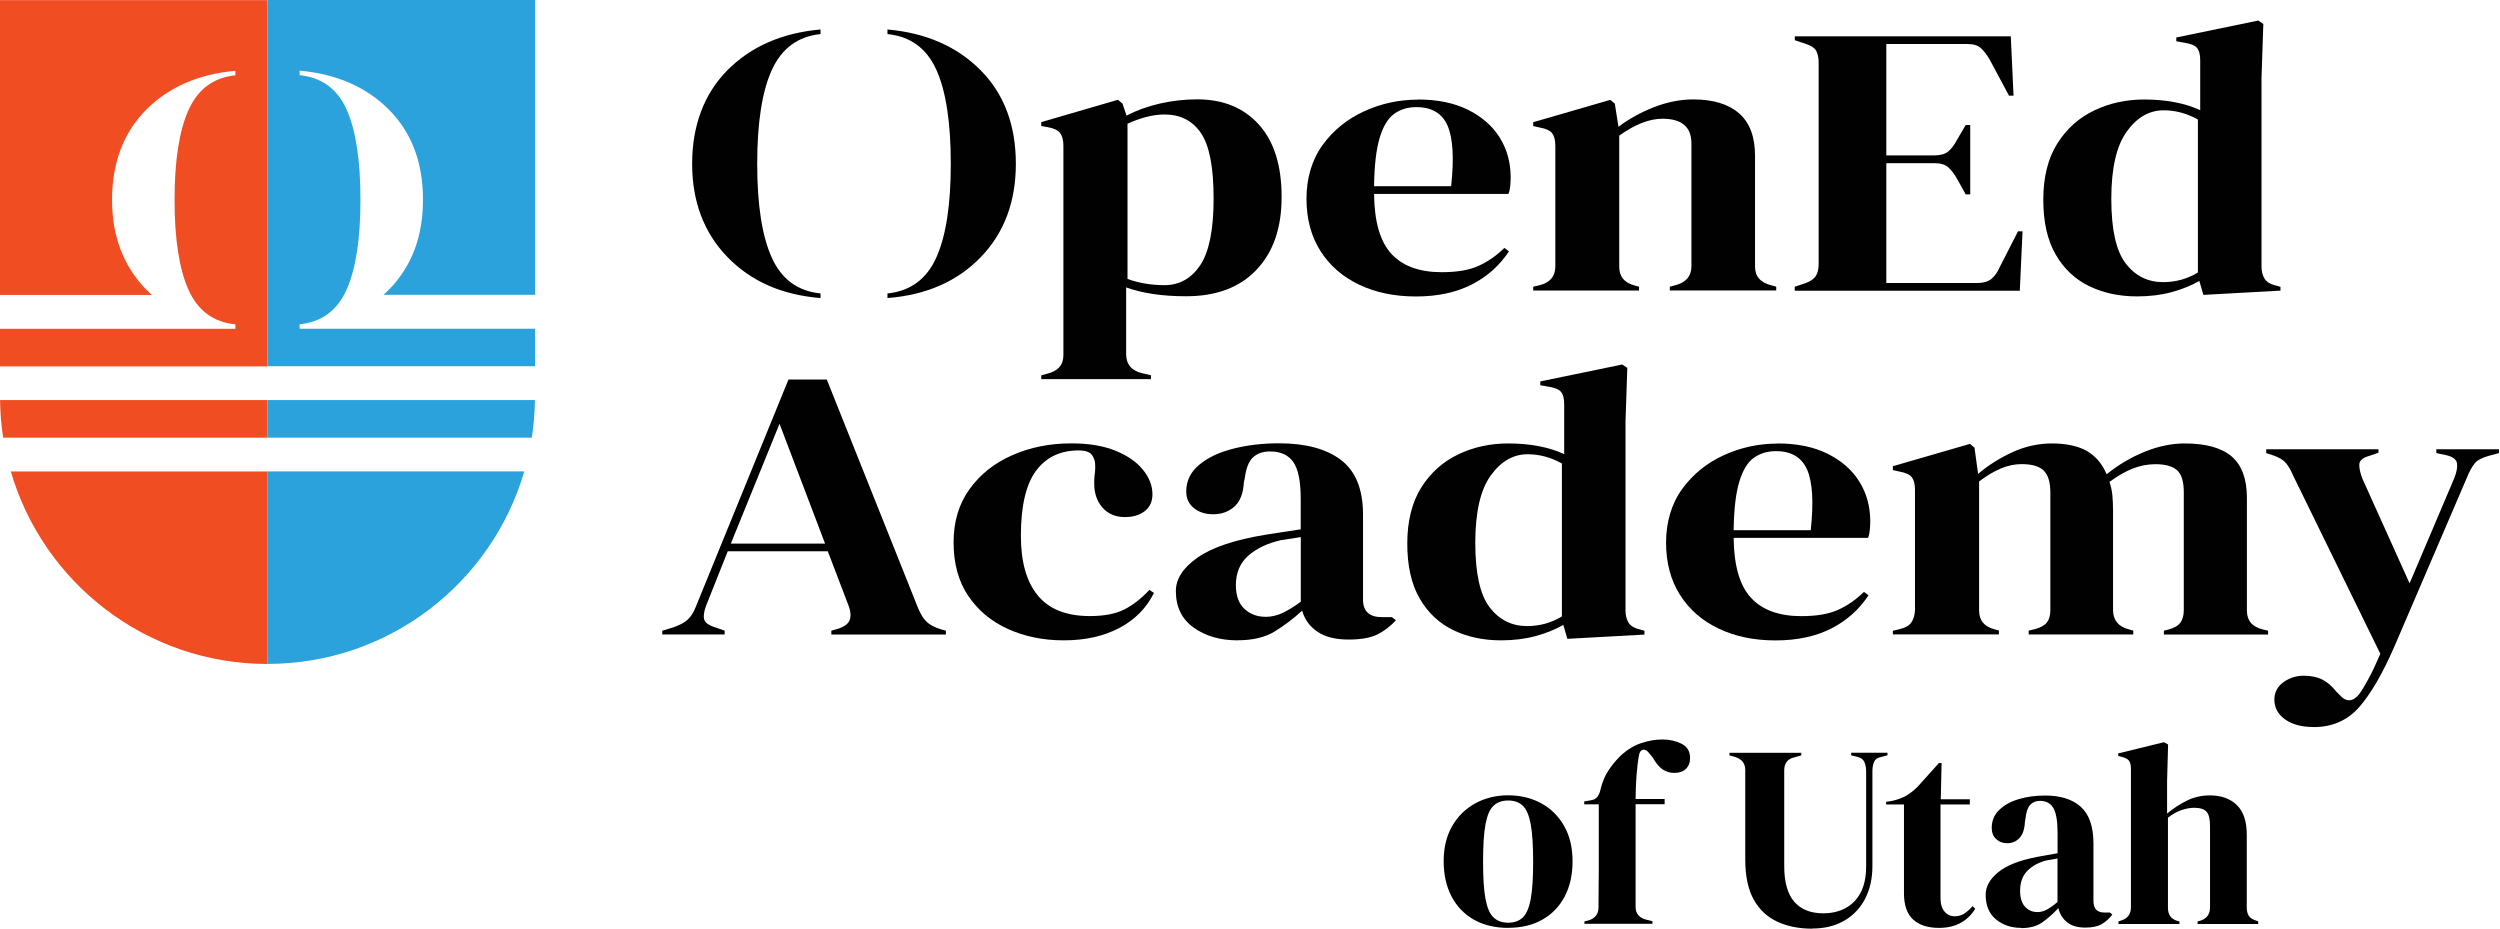
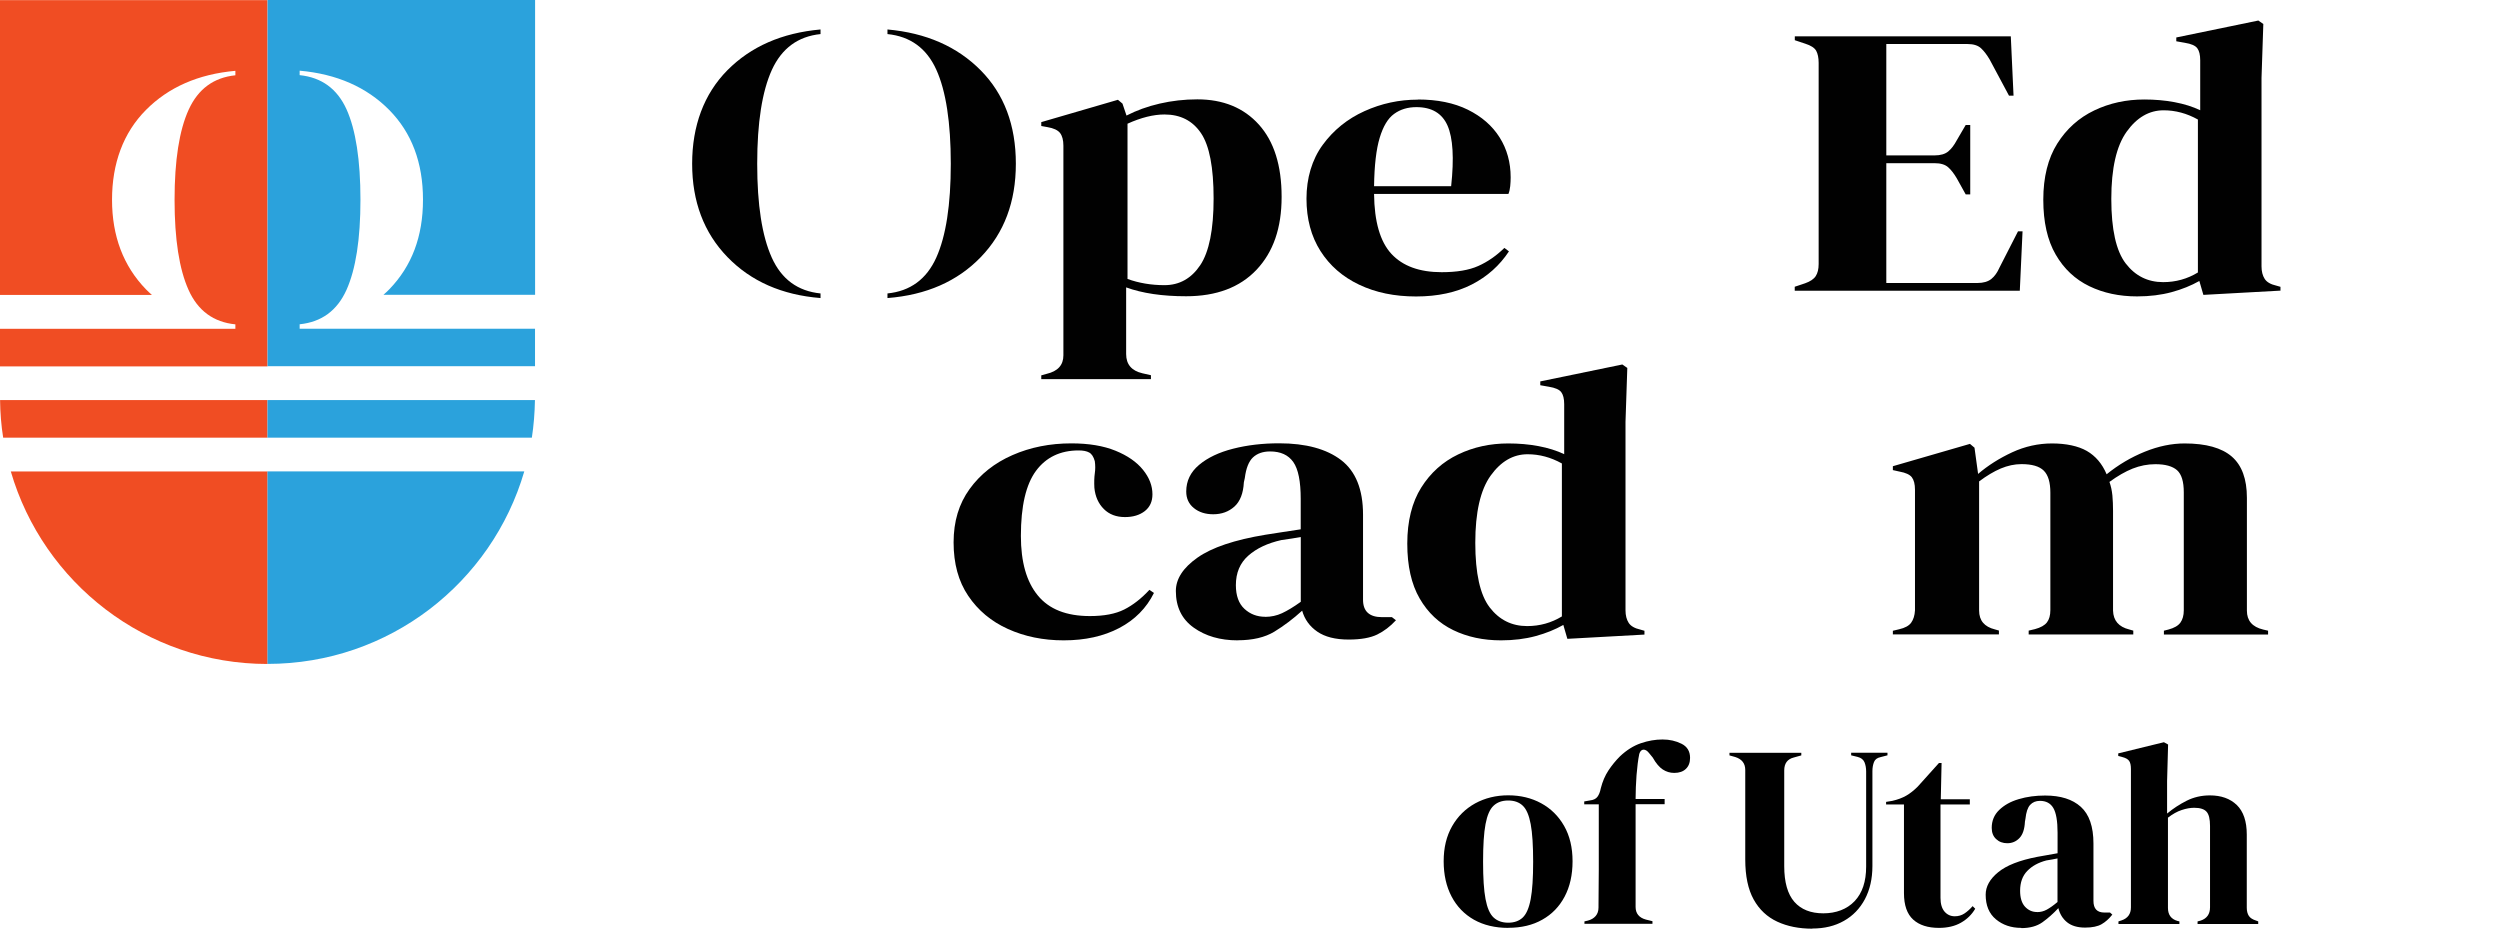
<svg xmlns="http://www.w3.org/2000/svg" width="347" height="129" viewBox="0 0 347 129" fill="none">
  <path d="M144.529 52.64V52.1L145.279 51.89C146.819 51.53 147.599 50.68 147.599 49.32V20.22C147.599 19.44 147.439 18.85 147.129 18.45C146.819 18.06 146.239 17.79 145.409 17.65L144.529 17.49V16.95L155.169 13.85L155.799 14.38L156.359 16.04C157.739 15.33 159.269 14.77 160.959 14.38C162.649 13.99 164.389 13.79 166.189 13.79C169.779 13.79 172.629 14.96 174.729 17.29C176.839 19.63 177.889 22.97 177.889 27.32C177.889 31.67 176.729 34.97 174.419 37.43C172.099 39.89 168.839 41.12 164.629 41.12C161.329 41.12 158.559 40.71 156.309 39.89V49.14C156.309 50.57 157.059 51.46 158.559 51.81L159.749 52.08V52.62H144.539L144.529 52.64ZM161.619 39.58C163.709 39.58 165.359 38.65 166.599 36.8C167.829 34.95 168.449 31.86 168.449 27.55C168.449 23.24 167.869 20.21 166.699 18.48C165.529 16.75 163.839 15.89 161.629 15.89C160.089 15.89 158.379 16.32 156.499 17.17V38.72C158.079 39.29 159.799 39.58 161.629 39.58H161.619Z" fill="#010101" />
  <path d="M196.79 13.81C199.5 13.81 201.82 14.28 203.74 15.23C205.66 16.18 207.13 17.46 208.15 19.08C209.17 20.7 209.68 22.55 209.68 24.62C209.68 25.01 209.66 25.41 209.62 25.82C209.58 26.23 209.5 26.6 209.37 26.92H190.72C190.76 30.77 191.56 33.54 193.13 35.24C194.7 36.93 197.02 37.78 200.11 37.78C202.2 37.78 203.89 37.5 205.18 36.92C206.47 36.35 207.68 35.51 208.81 34.41L209.44 34.89C208.15 36.85 206.43 38.39 204.28 39.49C202.13 40.59 199.55 41.15 196.55 41.15C193.55 41.15 190.96 40.61 188.66 39.52C186.36 38.43 184.57 36.87 183.28 34.84C181.99 32.81 181.34 30.38 181.34 27.57C181.34 24.76 182.09 22.16 183.59 20.11C185.09 18.06 187.02 16.5 189.38 15.43C191.74 14.36 194.21 13.83 196.8 13.83L196.79 13.81ZM196.6 14.87C195.39 14.87 194.36 15.18 193.5 15.81C192.64 16.43 191.98 17.54 191.5 19.13C191.02 20.72 190.76 22.95 190.72 25.84H201.42C201.84 21.95 201.67 19.15 200.92 17.44C200.17 15.73 198.73 14.87 196.6 14.87Z" fill="#010101" />
-   <path d="M212.809 40.33V39.8L213.689 39.59C215.149 39.23 215.879 38.36 215.879 36.97V20.23C215.879 19.45 215.729 18.87 215.439 18.49C215.149 18.12 214.579 17.86 213.749 17.71L212.809 17.5V16.96L223.509 13.86L224.139 14.39L224.639 17.6C226.099 16.5 227.749 15.59 229.579 14.87C231.419 14.16 233.229 13.8 235.029 13.8C237.779 13.8 239.899 14.44 241.379 15.73C242.859 17.01 243.599 18.98 243.599 21.61V37.01C243.599 38.4 244.389 39.27 245.979 39.63L246.539 39.79V40.32H231.769V39.79L232.579 39.58C234.039 39.19 234.769 38.31 234.769 36.96V19.9C234.769 17.62 233.429 16.48 230.759 16.48C228.919 16.48 226.919 17.27 224.749 18.83V37.02C224.749 38.41 225.479 39.28 226.939 39.64L227.499 39.8V40.33H212.789H212.809Z" fill="#010101" />
  <path d="M249.109 40.33V39.8L250.549 39.32C251.259 39.07 251.749 38.74 252.019 38.33C252.289 37.92 252.429 37.36 252.429 36.65V8.73C252.429 8.02 252.309 7.46 252.089 7.05C251.859 6.64 251.349 6.31 250.559 6.06L249.119 5.58V5.04H279.099L279.479 13.28H278.849L276.159 8.25C275.779 7.61 275.389 7.09 274.969 6.7C274.549 6.31 273.929 6.11 273.089 6.11H261.819V21.57H268.519C269.349 21.57 269.989 21.38 270.429 21.01C270.869 20.64 271.249 20.13 271.589 19.49L272.839 17.35H273.469V26.98H272.839L271.589 24.73C271.209 24.09 270.819 23.58 270.399 23.21C269.979 22.84 269.359 22.65 268.519 22.65H261.819V39.28H274.459C275.289 39.28 275.939 39.09 276.399 38.72C276.859 38.35 277.229 37.82 277.529 37.14L280.099 32.11H280.729L280.349 40.35H249.119L249.109 40.33Z" fill="#010101" />
  <path d="M296.619 41.14C294.159 41.14 291.949 40.67 289.989 39.72C288.029 38.77 286.469 37.31 285.329 35.33C284.179 33.35 283.609 30.81 283.609 27.71C283.609 24.61 284.259 21.98 285.549 19.93C286.839 17.88 288.549 16.35 290.679 15.33C292.809 14.31 295.119 13.81 297.629 13.81C299.089 13.81 300.489 13.93 301.819 14.18C303.149 14.43 304.339 14.8 305.389 15.3V8.35C305.389 7.6 305.249 7.05 304.979 6.69C304.709 6.33 304.139 6.08 303.259 5.94L302.069 5.73V5.2L313.459 2.85L314.149 3.33L313.899 10.82V36.97C313.899 37.68 314.049 38.26 314.339 38.71C314.629 39.16 315.169 39.47 315.969 39.65L316.529 39.81V40.34L305.829 40.93L305.269 39C304.139 39.64 302.859 40.16 301.419 40.55C299.979 40.94 298.379 41.14 296.629 41.14H296.619ZM300.249 39.16C301.999 39.16 303.609 38.71 305.069 37.82V16.59C303.529 15.73 301.939 15.31 300.309 15.31C298.309 15.31 296.599 16.3 295.179 18.28C293.759 20.26 293.049 23.37 293.049 27.61C293.049 31.85 293.719 34.84 295.049 36.57C296.379 38.3 298.119 39.16 300.239 39.16H300.249Z" fill="#010101" />
-   <path d="M91.92 88.08V87.55L93.48 87.07C94.31 86.78 94.96 86.44 95.42 86.03C95.88 85.62 96.25 85.04 96.55 84.29L109.44 52.68H114.76L127.47 84.5C127.8 85.28 128.18 85.88 128.6 86.29C129.02 86.7 129.66 87.05 130.54 87.33L131.29 87.54V88.07H115.39V87.54L116.33 87.27C117.21 86.98 117.74 86.58 117.93 86.07C118.12 85.55 118.09 84.94 117.84 84.22L114.9 76.52H101.01L98.01 84.06C97.72 84.84 97.62 85.47 97.73 85.93C97.83 86.39 98.32 86.77 99.2 87.05L100.58 87.53V88.06H91.94L91.92 88.08ZM101.44 75.45H114.52L108.2 58.82L101.44 75.45Z" fill="#010101" />
  <path d="M147.629 88.88C144.789 88.88 142.219 88.35 139.899 87.3C137.579 86.25 135.749 84.72 134.389 82.7C133.029 80.69 132.359 78.22 132.359 75.29C132.359 72.36 133.099 69.93 134.579 67.88C136.059 65.83 138.039 64.26 140.529 63.17C143.009 62.08 145.739 61.54 148.699 61.54C151.119 61.54 153.159 61.88 154.829 62.56C156.499 63.24 157.769 64.12 158.649 65.21C159.529 66.3 159.959 67.43 159.959 68.61C159.959 69.61 159.609 70.38 158.899 70.94C158.189 71.49 157.269 71.77 156.149 71.77C154.939 71.77 153.959 71.4 153.209 70.65C152.459 69.9 152.019 68.92 151.899 67.71C151.859 66.93 151.879 66.26 151.959 65.7C152.039 65.15 152.039 64.59 151.959 64.01C151.789 63.4 151.529 63 151.179 62.81C150.819 62.61 150.329 62.52 149.709 62.52C147.169 62.52 145.189 63.47 143.799 65.35C142.399 67.24 141.699 70.25 141.699 74.39C141.699 77.99 142.479 80.75 144.049 82.65C145.609 84.56 148.019 85.51 151.279 85.51C153.239 85.51 154.829 85.21 156.039 84.6C157.249 83.99 158.419 83.08 159.539 81.87L160.169 82.3C159.129 84.4 157.519 86.03 155.349 87.17C153.179 88.31 150.609 88.88 147.649 88.88H147.629Z" fill="#010101" />
  <path d="M171.779 88.88C169.359 88.88 167.329 88.29 165.679 87.11C164.029 85.93 163.209 84.24 163.209 82.03C163.209 80.35 164.209 78.81 166.209 77.4C168.209 75.99 171.359 74.93 175.659 74.22C176.329 74.11 177.079 74 177.909 73.87C178.739 73.75 179.619 73.61 180.539 73.47V69.24C180.539 66.82 180.199 65.11 179.509 64.13C178.819 63.15 177.749 62.66 176.289 62.66C175.289 62.66 174.499 62.94 173.909 63.49C173.329 64.04 172.949 65 172.779 66.35L172.649 66.94C172.569 68.47 172.129 69.6 171.339 70.31C170.549 71.02 169.569 71.38 168.399 71.38C167.319 71.38 166.419 71.1 165.709 70.52C164.999 69.95 164.649 69.18 164.649 68.22C164.649 66.76 165.239 65.53 166.429 64.53C167.619 63.53 169.189 62.78 171.159 62.28C173.119 61.78 175.249 61.53 177.539 61.53C181.249 61.53 184.119 62.31 186.149 63.86C188.169 65.41 189.189 67.93 189.189 71.43V83.25C189.189 84.85 190.069 85.66 191.819 85.66H193.199L193.759 86.09C192.969 86.95 192.099 87.61 191.159 88.07C190.219 88.53 188.899 88.77 187.189 88.77C185.349 88.77 183.899 88.4 182.839 87.67C181.779 86.94 181.079 85.97 180.739 84.76C179.489 85.9 178.199 86.87 176.889 87.67C175.579 88.47 173.869 88.87 171.789 88.87L171.779 88.88ZM175.599 85.62C176.429 85.62 177.219 85.45 177.949 85.11C178.679 84.77 179.549 84.25 180.549 83.53V74.54C180.129 74.61 179.719 74.68 179.299 74.75C178.879 74.82 178.399 74.89 177.859 74.96C175.939 75.39 174.409 76.11 173.259 77.13C172.109 78.15 171.539 79.51 171.539 81.22C171.539 82.68 171.939 83.78 172.729 84.51C173.519 85.24 174.479 85.61 175.609 85.61L175.599 85.62Z" fill="#010101" />
  <path d="M208.34 88.88C205.88 88.88 203.67 88.41 201.71 87.46C199.75 86.51 198.19 85.05 197.05 83.07C195.9 81.09 195.33 78.55 195.33 75.45C195.33 72.35 195.98 69.72 197.27 67.67C198.56 65.62 200.27 64.09 202.4 63.07C204.53 62.05 206.84 61.55 209.35 61.55C210.81 61.55 212.21 61.67 213.54 61.92C214.87 62.17 216.06 62.54 217.11 63.04V56.09C217.11 55.34 216.97 54.79 216.7 54.43C216.43 54.07 215.86 53.82 214.98 53.68L213.79 53.47V52.94L225.18 50.59L225.87 51.07L225.62 58.56V84.71C225.62 85.42 225.77 86 226.06 86.45C226.35 86.9 226.89 87.21 227.69 87.39L228.25 87.55V88.08L217.55 88.67L216.99 86.74C215.86 87.38 214.58 87.9 213.14 88.29C211.7 88.68 210.1 88.88 208.35 88.88H208.34ZM211.97 86.9C213.72 86.9 215.33 86.45 216.79 85.56V64.33C215.25 63.47 213.66 63.05 212.03 63.05C210.03 63.05 208.32 64.04 206.9 66.02C205.48 68 204.77 71.11 204.77 75.35C204.77 79.59 205.44 82.58 206.77 84.31C208.1 86.04 209.84 86.9 211.96 86.9H211.97Z" fill="#010101" />
-   <path d="M246.7 61.55C249.41 61.55 251.73 62.02 253.65 62.97C255.57 63.92 257.04 65.2 258.06 66.82C259.08 68.44 259.59 70.29 259.59 72.36C259.59 72.75 259.57 73.15 259.53 73.56C259.49 73.97 259.41 74.34 259.28 74.66H240.63C240.67 78.51 241.47 81.28 243.04 82.98C244.61 84.67 246.93 85.52 250.02 85.52C252.11 85.52 253.8 85.24 255.09 84.66C256.38 84.09 257.59 83.25 258.72 82.15L259.35 82.63C258.06 84.59 256.34 86.13 254.19 87.23C252.04 88.33 249.46 88.89 246.46 88.89C243.46 88.89 240.87 88.35 238.57 87.26C236.27 86.17 234.48 84.61 233.19 82.58C231.9 80.55 231.25 78.12 231.25 75.31C231.25 72.5 232 69.9 233.5 67.85C235 65.8 236.93 64.24 239.29 63.17C241.65 62.1 244.12 61.57 246.71 61.57L246.7 61.55ZM246.51 62.62C245.3 62.62 244.27 62.93 243.41 63.56C242.55 64.18 241.89 65.29 241.41 66.88C240.93 68.47 240.67 70.7 240.63 73.59H251.33C251.75 69.7 251.58 66.9 250.83 65.19C250.08 63.48 248.64 62.62 246.51 62.62Z" fill="#010101" />
  <path d="M262.73 88.08V87.55L263.61 87.34C264.4 87.16 264.96 86.86 265.27 86.43C265.58 86 265.76 85.43 265.8 84.72V67.98C265.8 67.2 265.65 66.62 265.36 66.24C265.07 65.87 264.5 65.61 263.67 65.46L262.73 65.25V64.71L273.43 61.61L274.06 62.14L274.56 65.78C275.94 64.6 277.51 63.61 279.29 62.78C281.06 61.96 282.91 61.55 284.83 61.55C286.75 61.55 288.44 61.9 289.65 62.59C290.86 63.29 291.78 64.36 292.4 65.83C294.03 64.51 295.79 63.47 297.69 62.7C299.59 61.93 301.43 61.55 303.23 61.55C306.19 61.55 308.37 62.16 309.77 63.37C311.17 64.58 311.87 66.49 311.87 69.09V84.76C311.87 86.15 312.62 87.02 314.12 87.38L314.81 87.54V88.07H300.35V87.54L300.98 87.38C301.77 87.17 302.33 86.85 302.64 86.42C302.95 85.99 303.11 85.42 303.11 84.71V68.34C303.11 66.84 302.8 65.82 302.17 65.26C301.54 64.71 300.54 64.43 299.17 64.43C298.08 64.43 297.03 64.64 296.01 65.04C294.99 65.45 293.91 66.07 292.79 66.89C293 67.46 293.13 68.09 293.2 68.76C293.26 69.44 293.29 70.15 293.29 70.9V84.75C293.33 86.14 294.08 87.01 295.54 87.37L296.1 87.53V88.06H281.58V87.53L282.46 87.32C283.25 87.11 283.81 86.79 284.12 86.38C284.43 85.97 284.59 85.41 284.59 84.69V68.38C284.59 66.95 284.29 65.94 283.68 65.33C283.07 64.72 282.04 64.42 280.58 64.42C279.62 64.42 278.66 64.63 277.7 65.03C276.74 65.44 275.74 66.04 274.7 66.82V84.74C274.7 86.13 275.43 87 276.89 87.36L277.45 87.52V88.05H262.74L262.73 88.08Z" fill="#010101" />
-   <path d="M321.121 100.91C319.451 100.91 318.131 100.55 317.151 99.84C316.171 99.13 315.681 98.22 315.681 97.11C315.681 96.11 316.101 95.31 316.931 94.7C317.761 94.09 318.701 93.79 319.751 93.79C320.801 93.79 321.671 93.98 322.381 94.35C323.091 94.72 323.711 95.27 324.261 95.98L324.701 96.41C325.621 97.48 326.541 97.46 327.451 96.36C327.831 95.83 328.251 95.12 328.731 94.25C329.211 93.38 329.761 92.21 330.391 90.75L318.251 65.93C317.961 65.25 317.641 64.71 317.311 64.3C316.981 63.89 316.431 63.54 315.681 63.26L314.551 62.89V62.36H330.131V62.84L328.881 63.27C327.961 63.52 327.491 63.92 327.471 64.47C327.451 65.02 327.611 65.71 327.941 66.53L334.451 80.97L340.651 66.37C340.981 65.55 341.111 64.86 341.031 64.31C340.951 63.76 340.421 63.37 339.471 63.16L338.161 62.89V62.36H346.861V62.89L345.481 63.26C344.521 63.51 343.851 63.87 343.481 64.33C343.101 64.79 342.751 65.44 342.421 66.26L332.341 89.74C330.711 93.48 329.091 96.28 327.461 98.14C325.831 99.99 323.731 100.92 321.141 100.92L321.121 100.91Z" fill="#010101" />
  <path d="M113.89 40.73V41.37C108.53 40.94 104.22 39.04 100.96 35.67C97.7 32.3 96.07 27.98 96.07 22.73C96.07 17.48 97.7 13.05 100.96 9.75C104.22 6.46 108.53 4.57 113.89 4.09V4.73C110.76 5.05 108.51 6.71 107.14 9.69C105.78 12.68 105.1 17.02 105.1 22.73C105.1 28.44 105.77 32.75 107.12 35.75C108.47 38.75 110.72 40.41 113.89 40.73Z" fill="#010101" />
  <path d="M141 22.73C141 28.01 139.38 32.33 136.13 35.69C132.89 39.05 128.57 40.95 123.18 41.37V40.73C126.35 40.41 128.6 38.75 129.95 35.77C131.3 32.78 131.97 28.44 131.97 22.73C131.97 17.02 131.3 12.61 129.95 9.65C128.6 6.69 126.35 5.05 123.18 4.73V4.09C128.54 4.57 132.85 6.46 136.11 9.75C139.37 13.04 141 17.37 141 22.73Z" fill="#010101" />
  <path d="M37.13 55.53H0.01C0.03 57.3 0.17 59.05 0.44 60.75H37.13V55.53Z" fill="#F04D23" />
  <path d="M37.13 0.02H0V40.94H21.09C20.8 40.68 20.52 40.43 20.25 40.15C17.12 36.91 15.55 32.77 15.55 27.73C15.55 22.69 17.11 18.43 20.25 15.27C23.38 12.11 27.52 10.29 32.67 9.83V10.45C29.66 10.76 27.5 12.35 26.19 15.22C24.88 18.09 24.23 22.26 24.23 27.74C24.23 33.22 24.88 37.36 26.17 40.24C27.46 43.12 29.63 44.72 32.67 45.02V45.64H0V50.86H37.13V0.03V0.02Z" fill="#F04D23" />
  <path d="M1.5 65.44C6 80.88 20.25 92.16 37.14 92.16V65.44H1.5Z" fill="#F04D23" />
  <path d="M37.131 92.15C54.021 92.15 68.271 80.87 72.771 65.43H37.131V92.15Z" fill="#2BA2DC" />
  <path d="M74.261 50.85V45.63H41.591V45.01C44.631 44.7 46.801 43.11 48.091 40.24C49.381 37.37 50.031 33.2 50.031 27.72C50.031 22.24 49.381 18 48.091 15.16C46.801 12.32 44.631 10.74 41.591 10.43V9.81C46.741 10.27 50.881 12.09 54.011 15.25C57.141 18.41 58.711 22.57 58.711 27.71C58.711 32.85 57.151 36.93 54.041 40.15C53.781 40.42 53.501 40.67 53.221 40.92H74.271V0H37.141V50.83H74.271L74.261 50.85Z" fill="#2BA2DC" />
  <path d="M37.131 55.53V60.75H73.821C74.081 59.05 74.221 57.3 74.251 55.53H37.131Z" fill="#2BA2DC" />
  <path d="M209.341 128.79C207.521 128.79 205.931 128.41 204.591 127.66C203.251 126.9 202.211 125.83 201.481 124.44C200.751 123.05 200.381 121.42 200.381 119.54C200.381 117.66 200.771 116.05 201.551 114.68C202.331 113.31 203.401 112.26 204.751 111.51C206.111 110.77 207.641 110.39 209.341 110.39C211.041 110.39 212.571 110.76 213.911 111.49C215.251 112.22 216.321 113.27 217.101 114.64C217.881 116.01 218.271 117.64 218.271 119.54C218.271 121.44 217.901 123.07 217.171 124.45C216.441 125.83 215.411 126.9 214.071 127.65C212.741 128.41 211.161 128.78 209.341 128.78V128.79ZM209.341 128.07C210.181 128.07 210.851 127.83 211.361 127.35C211.861 126.87 212.231 126.02 212.461 124.79C212.691 123.56 212.801 121.84 212.801 119.61C212.801 117.38 212.691 115.61 212.461 114.39C212.231 113.17 211.871 112.31 211.361 111.83C210.861 111.35 210.181 111.11 209.341 111.11C208.501 111.11 207.821 111.35 207.311 111.83C206.791 112.31 206.421 113.16 206.191 114.39C205.961 115.61 205.851 117.35 205.851 119.61C205.851 121.87 205.961 123.57 206.191 124.79C206.421 126.01 206.791 126.87 207.311 127.35C207.831 127.83 208.501 128.07 209.341 128.07Z" fill="black" />
  <path d="M219.921 128.25V127.89L220.391 127.78C220.851 127.66 221.211 127.45 221.471 127.15C221.731 126.85 221.871 126.46 221.871 125.98C221.871 125.09 221.871 124.21 221.891 123.33C221.901 122.45 221.911 121.57 221.911 120.68V111.64H219.891V111.24L220.681 111.1C221.161 111.05 221.511 110.88 221.721 110.6C221.941 110.31 222.091 109.92 222.191 109.41C222.431 108.47 222.781 107.65 223.251 106.94C223.721 106.23 224.251 105.58 224.851 104.98C225.761 104.12 226.731 103.51 227.751 103.16C228.771 102.81 229.771 102.64 230.761 102.64C231.751 102.64 232.601 102.84 233.391 103.23C234.181 103.62 234.581 104.28 234.581 105.19C234.581 105.84 234.391 106.35 234.001 106.72C233.621 107.09 233.081 107.28 232.381 107.28C231.801 107.28 231.281 107.12 230.801 106.81C230.321 106.5 229.851 105.95 229.401 105.15L228.901 104.54C228.641 104.2 228.371 104.04 228.111 104.05C227.851 104.06 227.651 104.26 227.531 104.64C227.361 105.48 227.241 106.46 227.151 107.59C227.071 108.72 227.021 109.82 227.021 110.9H231.051V111.62H227.021V125.88C227.021 126.79 227.501 127.38 228.461 127.64L229.361 127.86V128.22H219.931L219.921 128.25Z" fill="black" />
  <path d="M251.531 128.9C249.711 128.9 248.091 128.58 246.691 127.93C245.291 127.28 244.191 126.26 243.411 124.85C242.631 123.45 242.241 121.59 242.241 119.29V106.87C242.241 105.96 241.771 105.36 240.841 105.07L240.051 104.85V104.49H250.021V104.85L248.981 105.14C248.091 105.36 247.651 105.96 247.651 106.94V120.22C247.651 122.45 248.121 124.1 249.051 125.17C249.991 126.24 251.331 126.77 253.081 126.77C254.831 126.77 256.351 126.21 257.421 125.08C258.491 123.95 259.021 122.36 259.021 120.29V107.08C259.021 106.6 258.941 106.17 258.791 105.8C258.631 105.43 258.321 105.18 257.841 105.06L256.941 104.84V104.48H261.981V104.84L261.011 105.09C260.551 105.19 260.251 105.41 260.111 105.77C259.971 106.13 259.891 106.55 259.891 107.03V120.21C259.891 121.96 259.541 123.49 258.851 124.8C258.151 126.11 257.181 127.12 255.931 127.82C254.681 128.53 253.221 128.88 251.541 128.88L251.531 128.9Z" fill="black" />
  <path d="M269.131 128.79C267.591 128.79 266.401 128.41 265.551 127.64C264.701 126.87 264.271 125.65 264.271 123.97V111.66H261.791V111.3L262.651 111.16C263.391 110.99 264.041 110.75 264.581 110.44C265.121 110.13 265.651 109.71 266.181 109.18L269.131 105.9H269.491L269.381 110.94H273.411V111.66H269.341V124.62C269.341 125.46 269.531 126.1 269.901 126.53C270.271 126.96 270.751 127.18 271.321 127.18C271.821 127.18 272.271 127.05 272.651 126.8C273.031 126.55 273.421 126.21 273.801 125.77L274.161 126.13C273.681 126.95 273.021 127.59 272.181 128.07C271.341 128.55 270.321 128.79 269.121 128.79H269.131Z" fill="black" />
  <path d="M280.541 128.79C279.151 128.79 277.981 128.39 277.031 127.6C276.081 126.81 275.611 125.67 275.611 124.18C275.611 123.05 276.191 122.01 277.341 121.07C278.491 120.12 280.301 119.41 282.781 118.93C283.161 118.86 283.601 118.78 284.081 118.7C284.561 118.62 285.061 118.53 285.591 118.43V115.59C285.591 113.96 285.391 112.81 285.001 112.15C284.611 111.49 283.991 111.16 283.151 111.16C282.571 111.16 282.121 111.35 281.781 111.72C281.441 112.09 281.231 112.73 281.131 113.65L281.061 114.05C281.011 115.08 280.761 115.84 280.301 116.32C279.841 116.8 279.281 117.04 278.611 117.04C277.991 117.04 277.471 116.85 277.061 116.46C276.651 116.08 276.451 115.56 276.451 114.91C276.451 113.93 276.791 113.1 277.481 112.43C278.171 111.76 279.071 111.25 280.201 110.92C281.331 110.58 282.551 110.42 283.871 110.42C286.011 110.42 287.661 110.94 288.821 111.99C289.981 113.04 290.571 114.73 290.571 117.08V125.04C290.571 126.12 291.071 126.66 292.081 126.66H292.871L293.191 126.95C292.731 127.53 292.241 127.97 291.701 128.28C291.161 128.59 290.401 128.75 289.411 128.75C288.351 128.75 287.521 128.5 286.911 128.01C286.301 127.52 285.901 126.86 285.701 126.05C284.981 126.82 284.241 127.47 283.491 128.01C282.731 128.55 281.761 128.82 280.561 128.82L280.541 128.79ZM282.741 126.6C283.221 126.6 283.671 126.49 284.091 126.26C284.511 126.03 285.011 125.68 285.581 125.2V119.15C285.341 119.2 285.101 119.25 284.861 119.29C284.621 119.34 284.341 119.39 284.031 119.43C282.931 119.72 282.041 120.2 281.381 120.89C280.721 121.57 280.391 122.49 280.391 123.64C280.391 124.62 280.621 125.36 281.071 125.85C281.531 126.34 282.081 126.59 282.731 126.59L282.741 126.6Z" fill="black" />
  <path d="M294.042 128.25V127.89L294.472 127.75C295.332 127.46 295.772 126.86 295.772 125.95V106.73C295.772 106.23 295.692 105.85 295.522 105.61C295.352 105.37 295.032 105.19 294.552 105.07L294.012 104.93V104.57L300.352 103.02L300.932 103.34L300.792 108.42V112.92C301.632 112.22 302.542 111.63 303.512 111.14C304.482 110.65 305.562 110.4 306.732 110.4C308.292 110.4 309.532 110.84 310.462 111.73C311.382 112.62 311.852 113.99 311.852 115.83V125.98C311.852 126.46 311.952 126.84 312.142 127.13C312.332 127.42 312.672 127.63 313.152 127.78L313.442 127.89V128.25H305.022V127.89L305.452 127.78C306.312 127.49 306.752 126.88 306.752 125.94V114.64C306.752 113.68 306.592 113.02 306.262 112.66C305.942 112.3 305.372 112.12 304.552 112.12C304.022 112.12 303.452 112.22 302.822 112.43C302.202 112.63 301.562 112.99 300.912 113.49V126.02C300.912 126.96 301.342 127.56 302.212 127.82L302.502 127.89V128.25H294.082H294.042Z" fill="black" />
</svg>